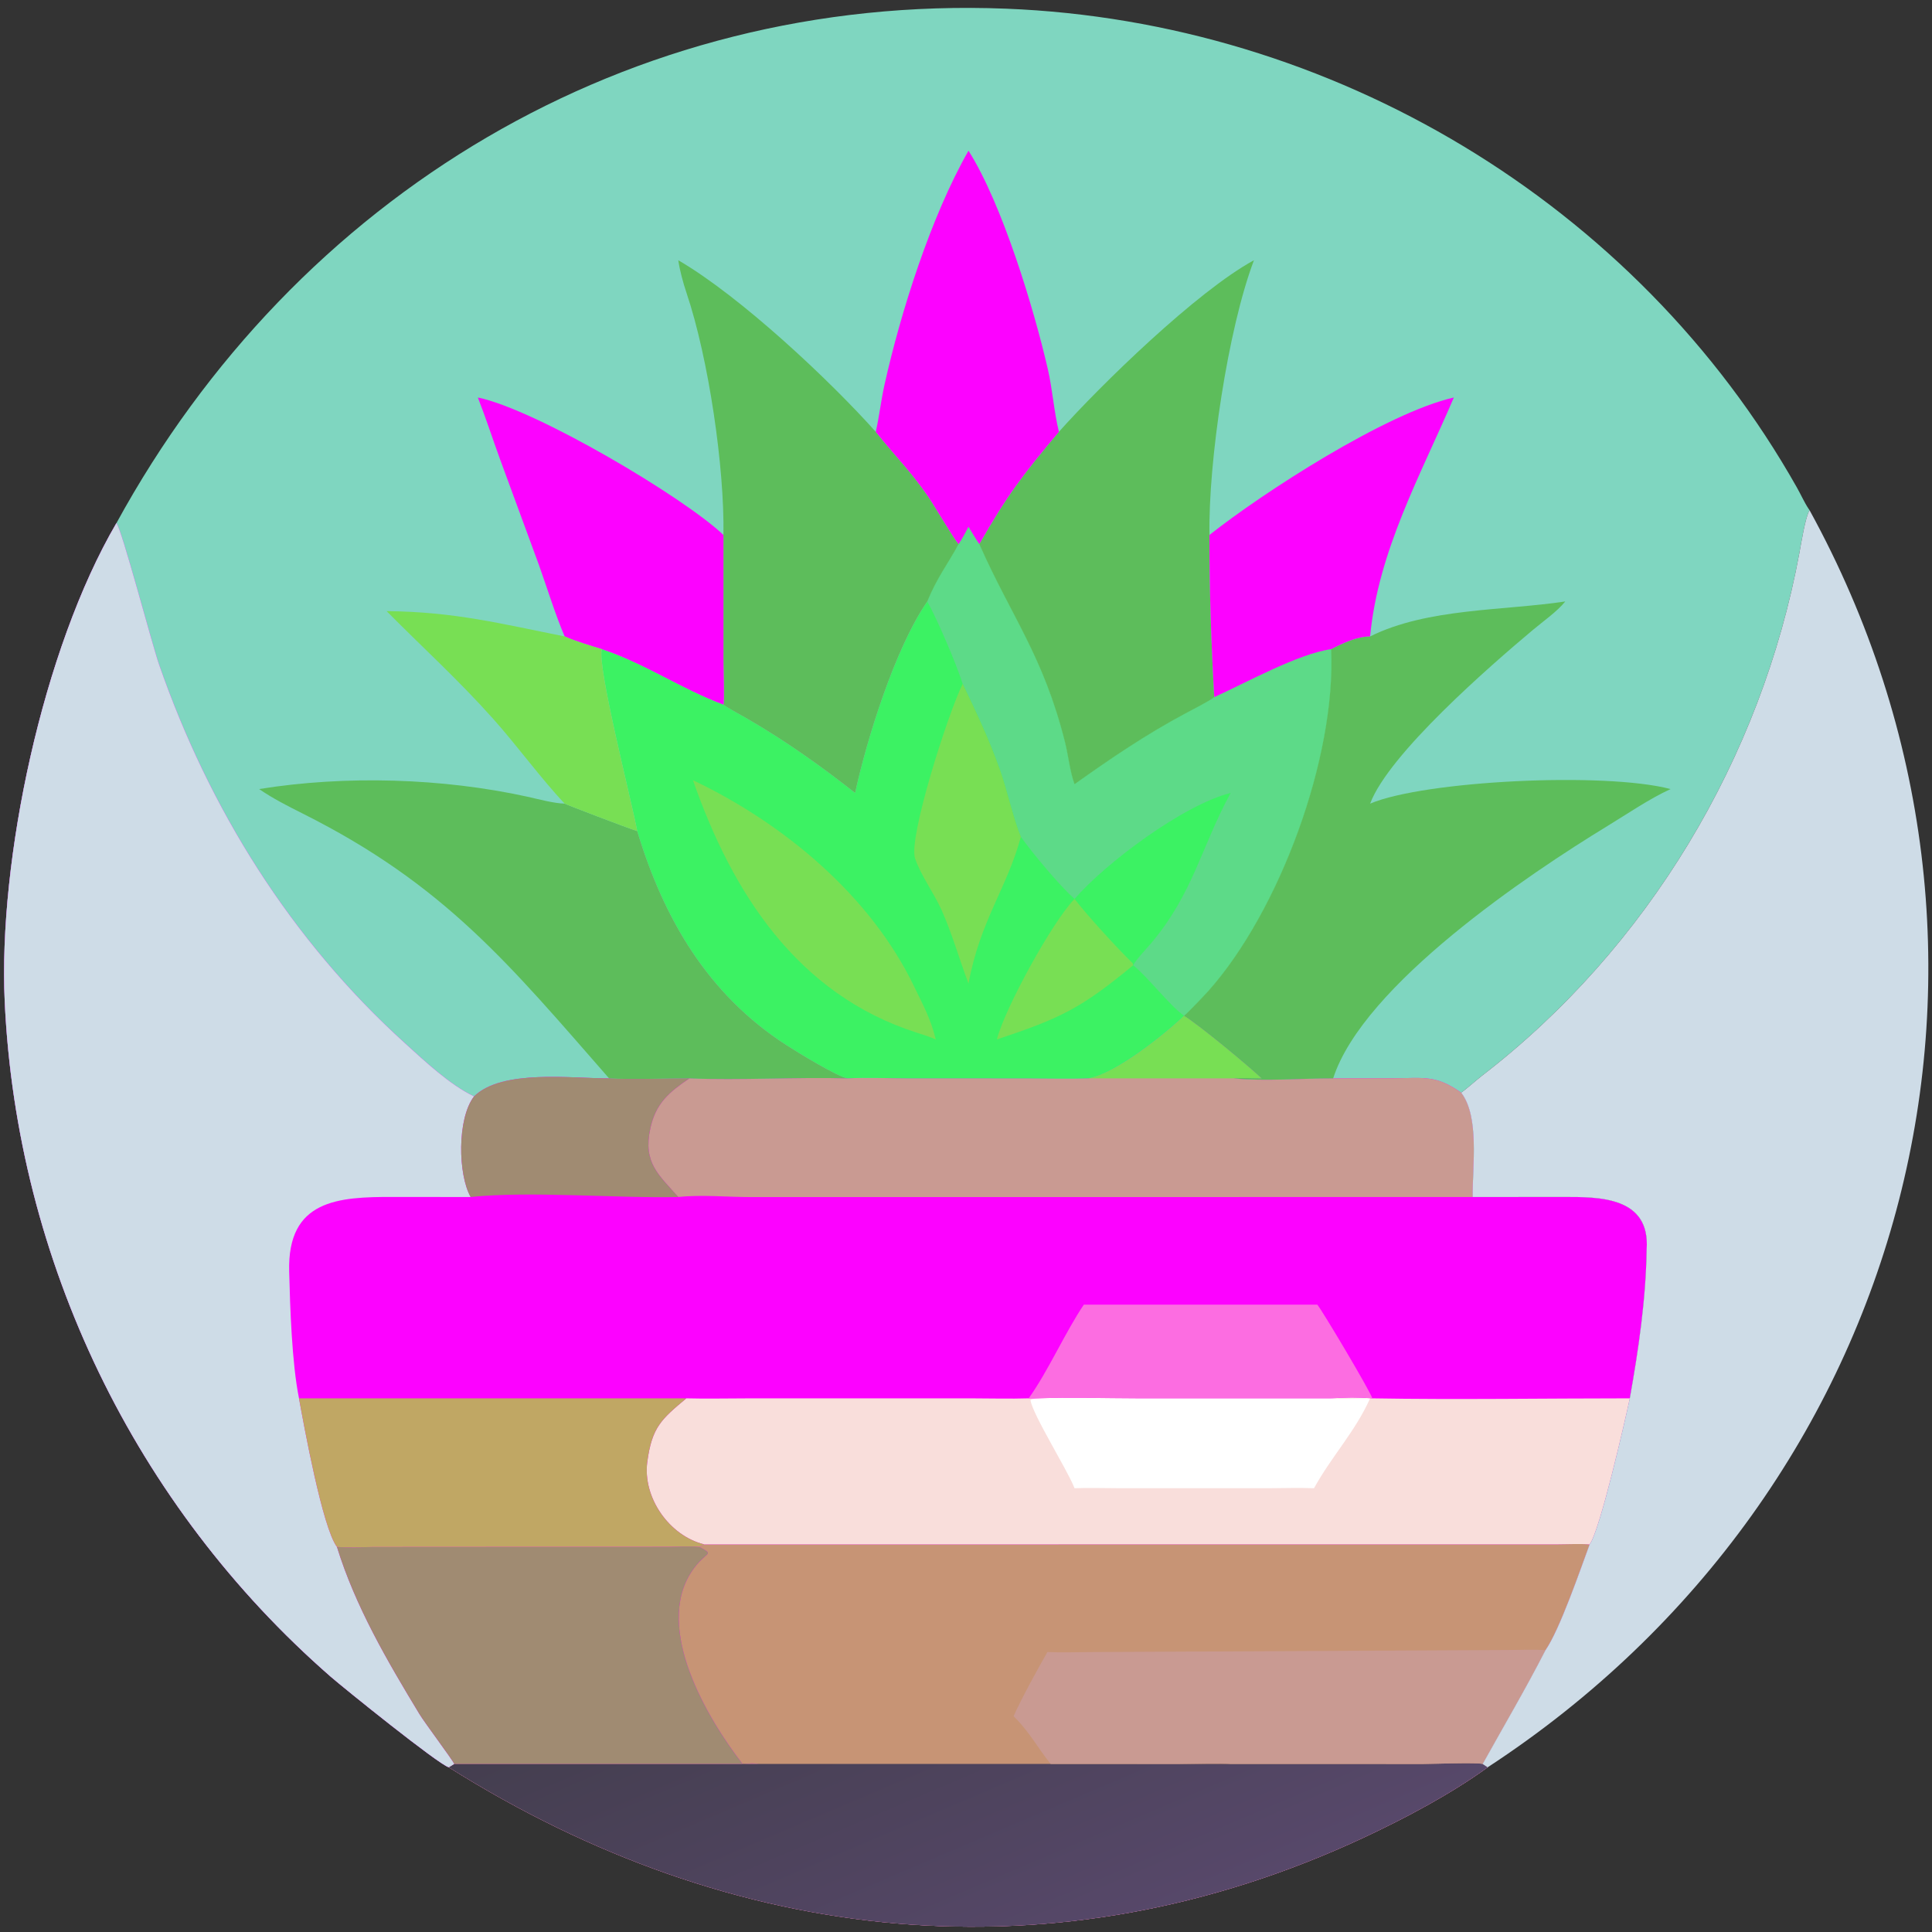
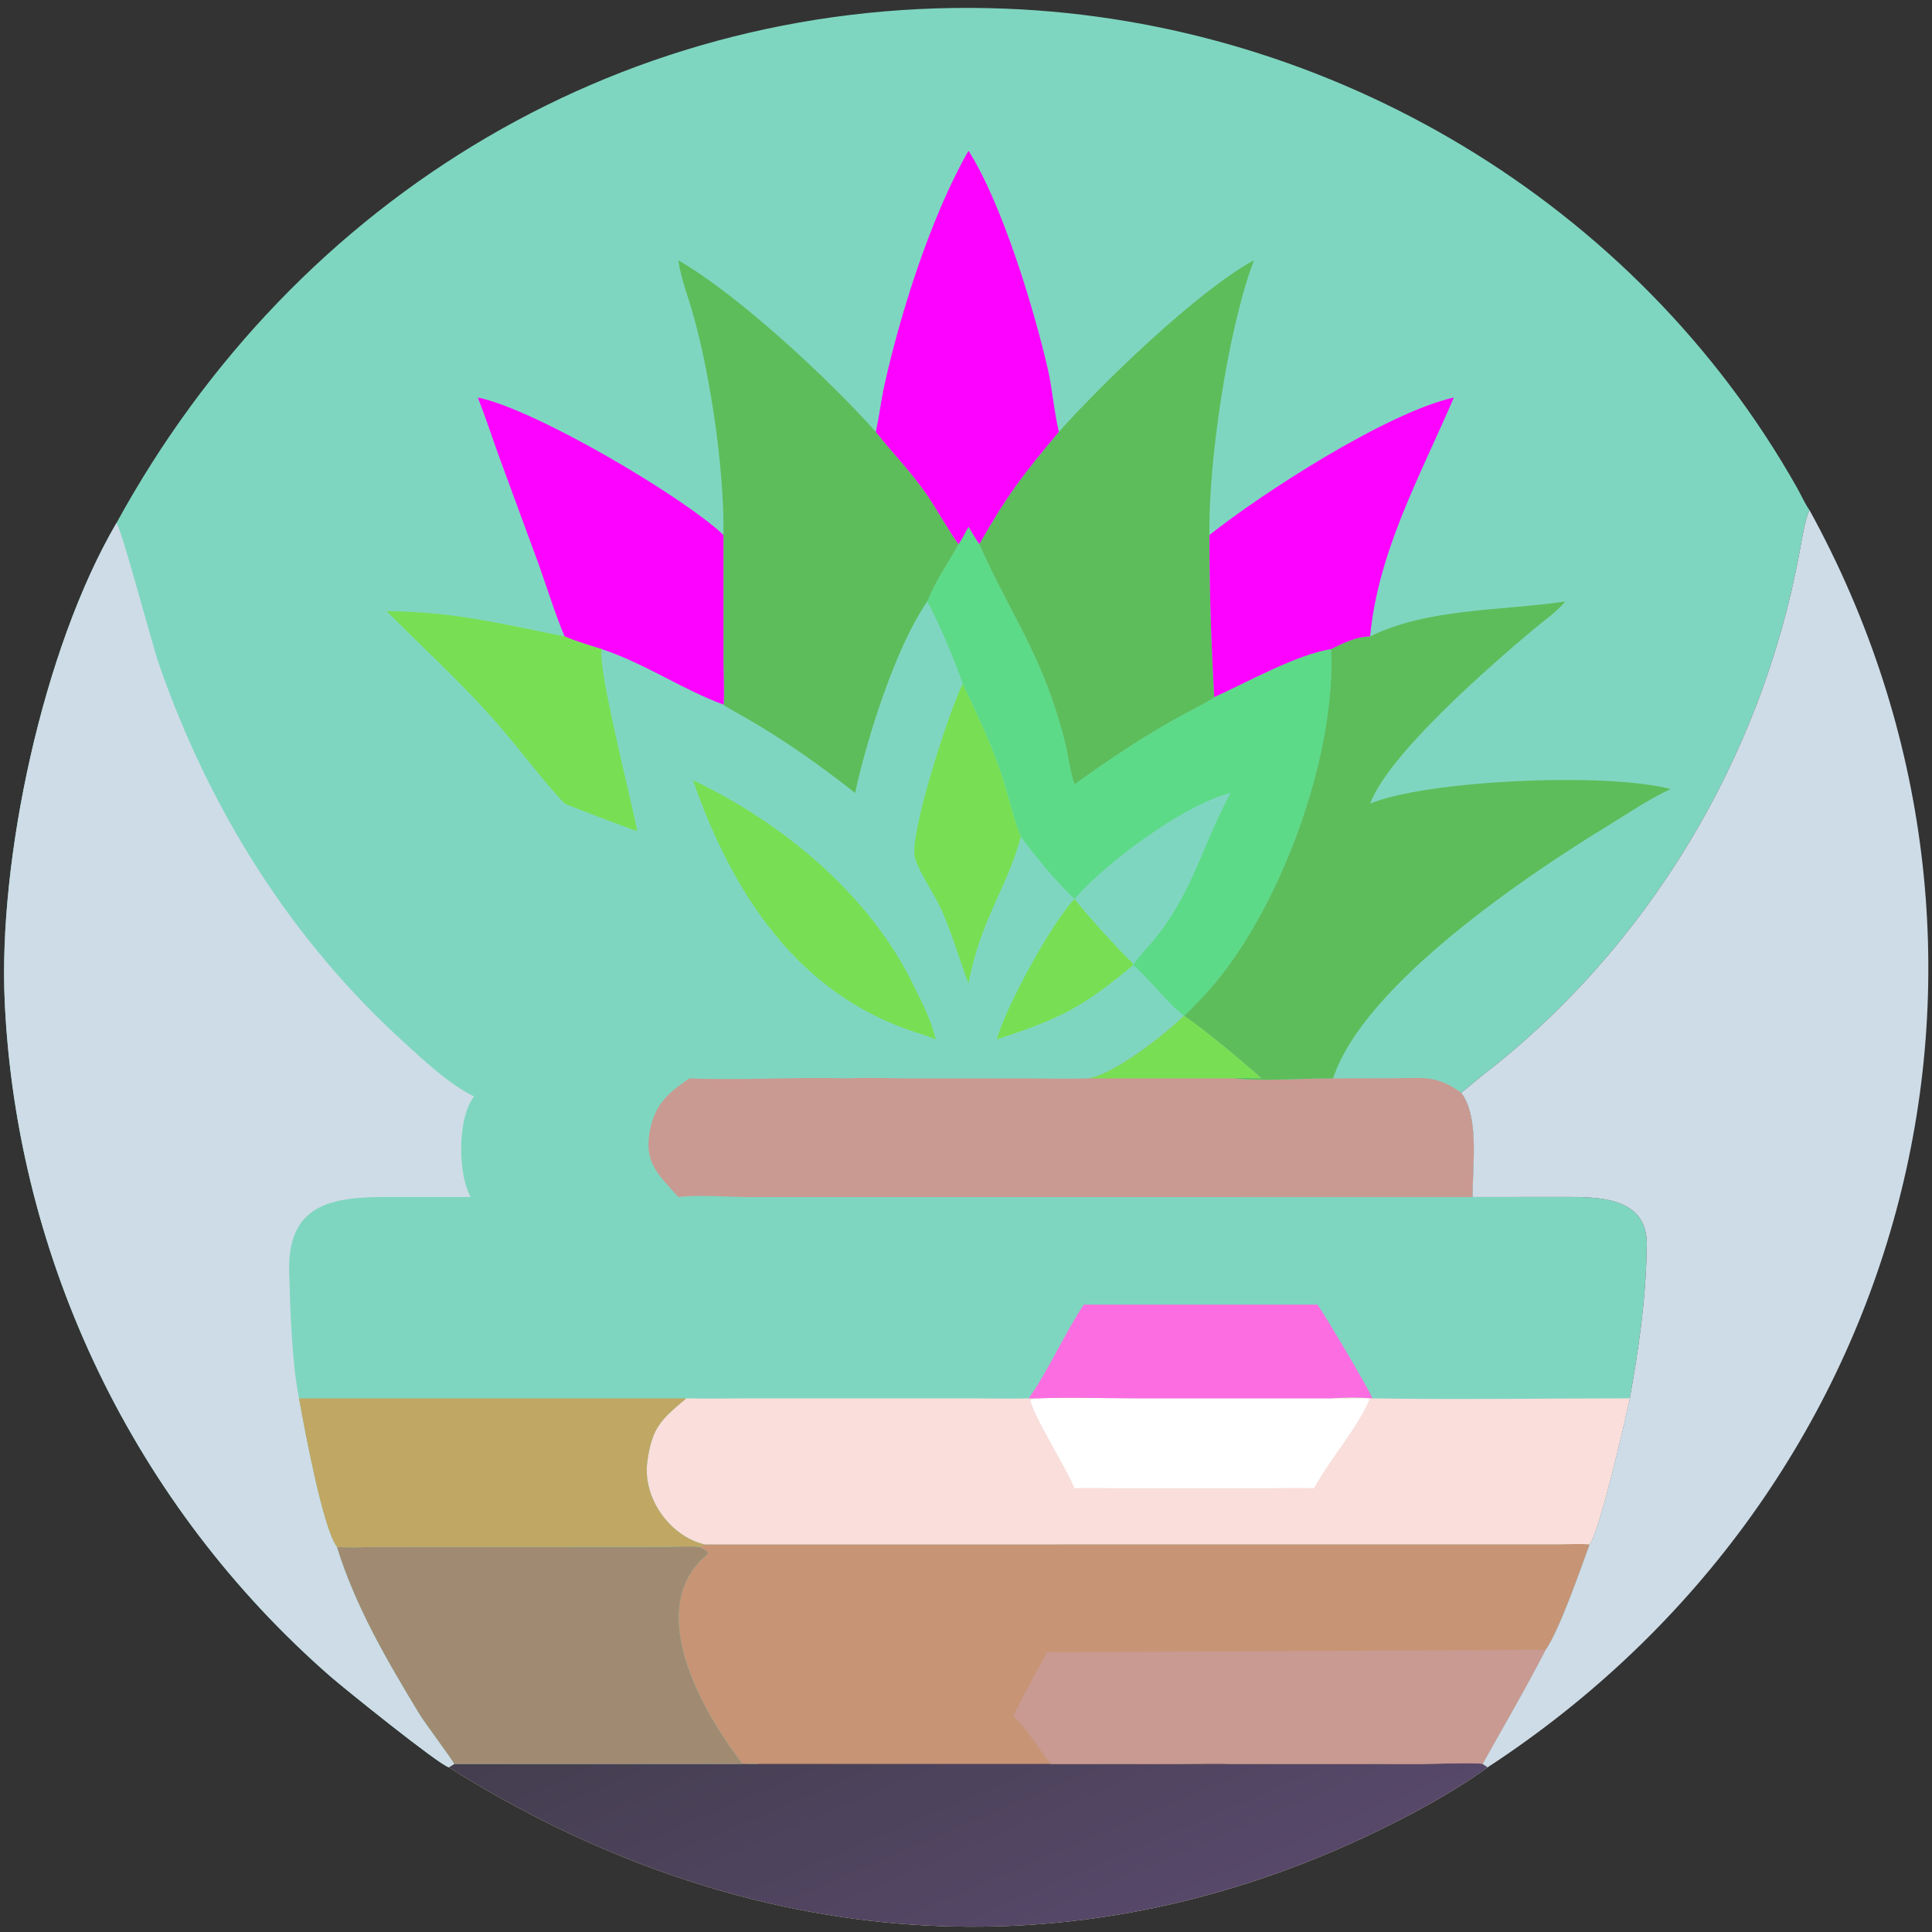
<svg xmlns="http://www.w3.org/2000/svg" width="1024" height="1024" viewBox="0 0 1024 1024">
  <rect x="0" y="0" width="1024" height="1024" fill="#333333" stroke="none" />
  <path fill="#7FD6C0" transform="scale(2 2)" d="M30.847 138.639C78.346 51.73 166.628 -1.67 266.679 2.301C352.945 5.725 433.672 53.803 476.214 129.225C477.222 131.011 478.195 133.185 479.297 134.837L479.56 135.223C478.467 136.813 477.292 144.188 476.856 146.541C466.773 200.971 436.653 251.276 392.717 285.096C391.235 286.237 388.474 288.732 387.211 289.562C392.135 295.946 390.183 309.03 390.268 317.223L414.302 317.206C423.724 317.195 437.317 317.062 436.385 331.076C436.176 344.37 434.25 357.511 431.916 370.574C430.773 375.926 424.008 405.698 421.262 409.273C418.907 415.626 413.348 431.884 409.571 437.289C404.31 447.57 398.509 457.388 392.92 467.463L394.249 468.354C384.384 475.481 372.399 481.838 361.378 486.984C279.511 525.213 194.016 515.621 118.939 468.354C116.136 467.552 91.021 447.291 87.617 444.323C35.777 399.083 4.443 334.156 1.251 265.448C-0.492 227.913 11.313 172.038 30.847 138.639Z" />
-   <path fill="#FC02FF" transform="scale(2 2)" d="M30.847 138.639C32.3 140.293 40.227 170.571 42.151 176.101C55.489 214.443 77.08 249.047 107.221 276.379C112.517 281.182 119.182 287.487 125.622 290.562C133.061 283.297 151.278 285.812 161.413 285.777C167.509 286.115 176.31 285.766 182.719 285.777C196.017 286.332 211.116 285.397 224.639 285.777C229.391 285.506 235.654 285.772 240.614 285.777L272.113 285.788C277.276 285.789 283.322 285.946 288.426 285.777C295.499 284.643 308.596 274.172 313.791 269.19C318.219 271.985 330.595 282.278 334.33 285.777C332.226 285.742 328.979 285.592 326.972 285.777C335.182 286.608 344.9 285.75 353.3 285.777L369.289 285.748C377.234 285.735 380.526 284.792 387.211 289.562C392.135 295.946 390.183 309.03 390.268 317.223L414.302 317.206C423.724 317.195 437.317 317.062 436.385 331.076C436.176 344.37 434.25 357.511 431.916 370.574C430.773 375.926 424.008 405.698 421.262 409.273C418.907 415.626 413.348 431.884 409.571 437.289C404.31 447.57 398.509 457.388 392.92 467.463L394.249 468.354C384.384 475.481 372.399 481.838 361.378 486.984C279.511 525.213 194.016 515.621 118.939 468.354C116.136 467.552 91.021 447.291 87.617 444.323C35.777 399.083 4.443 334.156 1.251 265.448C-0.492 227.913 11.313 172.038 30.847 138.639Z" />
  <path fill="#C79475" transform="scale(2 2)" d="M186.62 409.273L412.795 409.255C415.35 409.248 418.8 409.089 421.262 409.273C418.907 415.626 413.348 431.884 409.571 437.289C404.31 447.57 398.509 457.388 392.92 467.463L394.249 468.354C384.384 475.481 372.399 481.838 361.378 486.984C279.511 525.213 194.016 515.621 118.939 468.354L120.381 467.463L201.14 467.463C199.747 467.194 198.235 467.378 196.798 467.463C187.429 455.391 173.343 431.601 183.28 416.529C187.014 410.866 189.738 412.328 185.349 409.947L186.62 409.273Z" />
  <defs>
    <linearGradient id="gradient_0" gradientUnits="userSpaceOnUse" x1="235.645" y1="419.028" x2="279.25" y2="521.332">
      <stop offset="0" stop-color="#443E4F" />
      <stop offset="1" stop-color="#57486A" />
    </linearGradient>
  </defs>
  <path fill="url(#gradient_0)" transform="scale(2 2)" d="M326.123 467.463L377.221 467.471C379.554 467.47 391.25 467.029 392.92 467.463L394.249 468.354C384.384 475.481 372.399 481.838 361.378 486.984C279.511 525.213 194.016 515.621 118.939 468.354L120.381 467.463L201.14 467.463L326.123 467.463Z" />
  <path fill="#C99A92" transform="scale(2 2)" d="M277.579 437.801C281.319 437.999 285.061 437.842 288.81 437.818L399.599 437.272C402.754 437.255 406.499 437.103 409.571 437.289C404.31 447.57 398.509 457.388 392.92 467.463C391.25 467.029 379.554 467.47 377.221 467.471L326.123 467.463C324.508 467.216 314.758 467.469 312.488 467.473L278.448 467.463C274.884 463.105 272.95 459.059 268.608 454.816C270.526 450.457 275.158 441.983 277.579 437.801Z" />
  <path fill="#CEDCE7" transform="scale(2 2)" d="M30.847 138.639C32.3 140.293 40.227 170.571 42.151 176.101C55.489 214.443 77.08 249.047 107.221 276.379C112.517 281.182 119.182 287.487 125.622 290.562C121.089 296.458 121.382 311.367 124.734 317.223L104.187 317.202C89.612 317.168 76.15 317.941 76.633 336.923C76.874 346.423 77.343 361.18 79.235 370.574C80.524 377.611 85.447 404.853 89.296 409.947C94.179 425.744 102.639 440.19 111.172 454.27C112.578 456.591 119.865 466.285 120.381 467.463L118.939 468.354C116.136 467.552 91.021 447.291 87.617 444.323C35.777 399.083 4.443 334.156 1.251 265.448C-0.492 227.913 11.313 172.038 30.847 138.639Z" />
  <path fill="#F9DEDB" transform="scale(2 2)" d="M363.682 370.574C386.001 370.958 409.511 370.574 431.916 370.574C430.773 375.926 424.008 405.698 421.262 409.273C418.8 409.089 415.35 409.248 412.795 409.255L186.62 409.273C177.344 407.005 170.256 396.826 171.545 387.359C172.79 378.214 175.247 376.142 181.885 370.574C187.026 370.715 192.799 370.584 197.982 370.582L257.504 370.578C262.423 370.583 267.741 370.731 272.613 370.574L275.366 370.574C282.782 370.246 293.271 370.571 300.898 370.572L352.767 370.574C356.909 370.293 359.471 370.238 363.682 370.574Z" />
  <path fill="white" transform="scale(2 2)" d="M275.366 370.574C282.782 370.246 293.271 370.571 300.898 370.572L352.767 370.574C355.843 370.741 359.771 370.49 363.097 370.574C359.095 379.48 352.97 385.8 348.224 394.398C344.307 394.231 340.31 394.377 336.375 394.391L295.948 394.384C292.441 394.379 288.185 394.252 284.76 394.398L284.585 393.966C282.553 389.024 273.743 374.984 273.081 371.064C273.564 370.624 274.623 370.643 275.366 370.574Z" />
  <path fill="#C99A92" transform="scale(2 2)" d="M313.791 269.19C318.219 271.985 330.595 282.278 334.33 285.777C332.226 285.742 328.979 285.592 326.972 285.777C335.182 286.608 344.9 285.75 353.3 285.777L369.289 285.748C377.234 285.735 380.526 284.792 387.211 289.562C392.135 295.946 390.183 309.03 390.268 317.223L198.984 317.239C192.724 317.246 185.943 316.555 179.754 317.223C174.542 311.279 170.385 308.155 172.334 299.098C173.782 292.369 177.363 289.404 182.719 285.777C196.017 286.332 211.116 285.397 224.639 285.777C229.391 285.506 235.654 285.772 240.614 285.777L272.113 285.788C277.276 285.789 283.322 285.946 288.426 285.777C295.499 284.643 308.596 274.172 313.791 269.19Z" />
  <path fill="#78DF54" transform="scale(2 2)" d="M313.791 269.19C318.219 271.985 330.595 282.278 334.33 285.777C332.226 285.742 328.979 285.592 326.972 285.777L288.426 285.777C295.499 284.643 308.596 274.172 313.791 269.19Z" />
  <path fill="#A08B72" transform="scale(2 2)" d="M89.296 409.947C92.715 410.191 95.792 409.995 99.211 409.966L177.002 409.918C179.227 409.894 183.387 409.7 185.349 409.947C189.738 412.328 187.014 410.866 183.28 416.529C173.343 431.601 187.429 455.391 196.798 467.463C198.235 467.378 199.747 467.194 201.14 467.463L120.381 467.463C119.865 466.285 112.578 456.591 111.172 454.27C102.639 440.19 94.179 425.744 89.296 409.947Z" />
  <path fill="#C0A764" transform="scale(2 2)" d="M79.235 370.574L181.885 370.574C175.247 376.142 172.79 378.214 171.545 387.359C170.256 396.826 177.344 407.005 186.62 409.273L185.349 409.947C183.387 409.7 179.227 409.894 177.002 409.918L99.211 409.966C95.792 409.995 92.715 410.191 89.296 409.947C85.447 404.853 80.524 377.611 79.235 370.574Z" />
  <path fill="#FC6DE1" transform="scale(2 2)" d="M287.233 345.739L349.097 345.739C350.381 347.235 363.122 368.659 363.682 370.574C359.471 370.238 356.909 370.293 352.767 370.574L300.898 370.572C293.271 370.571 282.782 370.246 275.366 370.574L272.613 370.574C277.825 363.272 282.276 353.071 287.233 345.739Z" />
-   <path fill="#A08B72" transform="scale(2 2)" d="M161.413 285.777C167.509 286.115 176.31 285.766 182.719 285.777C177.363 289.404 173.782 292.369 172.334 299.098C170.385 308.155 174.542 311.279 179.754 317.223C163.231 317.589 140.434 315.577 124.734 317.223C121.382 311.367 121.089 296.458 125.622 290.562C133.061 283.297 151.278 285.812 161.413 285.777Z" />
-   <path fill="#3CF263" transform="scale(2 2)" d="M256.664 139.609C257.7 141.252 258.367 142.536 259.53 144.195L259.677 144.531C268.049 163.409 276.534 173.952 282.222 196.633C283.146 200.318 283.493 204.291 284.76 207.828C294.293 201.039 303.665 194.669 314.004 189.145C315.459 188.367 320.886 185.578 321.792 184.744C330.03 181.03 343.987 173.257 352.767 172.037C354.071 200.906 339.031 241.436 320.27 262.562C319.332 263.618 314.622 268.569 313.791 269.19L313.791 269.19C308.596 274.172 295.499 284.643 288.426 285.777C283.322 285.946 277.276 285.789 272.113 285.788L240.614 285.777C235.654 285.772 229.391 285.506 224.639 285.777C221.96 285.381 211.262 278.817 208.299 276.901C187.582 263.504 175.878 243.44 168.87 220.247C167.361 212.126 158.137 176.292 159.5 172.037C170.834 175.773 180.644 182.64 191.718 186.725C191.983 187.133 196.713 189.7 197.494 190.148C207.733 196.038 217.36 202.828 226.614 210.144C229.679 195.941 237.233 171.692 245.739 159.392C248.357 153.007 250.991 149.815 254.039 144.195C255.031 142.758 255.837 141.152 256.664 139.609Z" />
  <path fill="#5DDA88" transform="scale(2 2)" d="M256.664 139.609C257.7 141.252 258.367 142.536 259.53 144.195L259.677 144.531C268.049 163.409 276.534 173.952 282.222 196.633C283.146 200.318 283.493 204.291 284.76 207.828C294.293 201.039 303.665 194.669 314.004 189.145C315.459 188.367 320.886 185.578 321.792 184.744C330.03 181.03 343.987 173.257 352.767 172.037C354.071 200.906 339.031 241.436 320.27 262.562C319.332 263.618 314.622 268.569 313.791 269.19C310.057 266.591 303.979 258.683 300.301 255.798C301.095 254.264 303.886 251.37 305.138 249.877C316.232 236.652 318.308 224.527 326.123 210.144C313.549 213.298 292.923 228.779 284.76 238.233C280.467 234.351 273.814 226.299 270.539 221.771C268.666 217.391 266.822 209.135 265.03 204.1C262.113 195.898 258.859 189.035 255.119 181.221C253.346 175.671 248.387 164.133 245.739 159.392C248.357 153.007 250.991 149.815 254.039 144.195C255.031 142.758 255.837 141.152 256.664 139.609Z" />
  <path fill="#78DF54" transform="scale(2 2)" d="M255.119 181.221C258.859 189.035 262.113 195.898 265.03 204.1C266.822 209.135 268.666 217.391 270.539 221.771C266.859 235.398 259.767 243.895 256.664 260.639C254.21 254.201 252.332 247.412 249.514 241.134C247.542 236.743 243.89 231.752 242.486 227.422C240.733 222.013 251.051 189.556 255.119 181.221Z" />
  <path fill="#78DF54" transform="scale(2 2)" d="M183.643 206.761C207.613 218.164 230.64 237.282 242.221 261.371C244.645 266.413 246.611 269.878 247.993 275.465C246.325 274.728 244.688 274.23 242.952 273.668C211.245 263.528 194.037 236.554 183.643 206.761Z" />
  <path fill="#78DF54" transform="scale(2 2)" d="M284.76 238.233C288.081 242.536 296.216 251.46 300.18 255.272L300.301 255.798C286.443 267.283 281.013 269.854 264.182 275.465C266.286 267.237 278.817 244.351 284.76 238.233Z" />
  <path fill="#5DBD5B" transform="scale(2 2)" d="M363.097 168.662C378.245 161.114 398.403 161.876 414.819 159.392C412.615 162.098 409.016 164.603 406.188 166.975C394.937 176.415 368.063 199.755 363.097 212.969C377.46 206.884 425.242 204.511 442.722 209.109C437.149 211.656 431.278 215.677 425.967 218.915C405.311 231.508 361.297 260.955 353.3 285.777C344.9 285.75 335.182 286.608 326.972 285.777C328.979 285.592 332.226 285.742 334.33 285.777C330.595 282.278 318.219 271.985 313.791 269.19L313.791 269.19C314.622 268.569 319.332 263.618 320.27 262.562C339.031 241.436 354.071 200.906 352.767 172.037C355.808 170.457 359.649 168.655 363.097 168.662Z" />
  <path fill="#5DBD5B" transform="scale(2 2)" d="M179.754 68.967L180.008 69.119C196.317 78.664 219.881 100.754 232.086 114.441C236.943 120.592 241.413 124.896 246.032 131.703C247.796 134.301 252.746 142.763 254.039 144.195C250.991 149.815 248.357 153.007 245.739 159.392C237.233 171.692 229.679 195.941 226.614 210.144C217.36 202.828 207.733 196.038 197.494 190.148C196.713 189.7 191.983 187.133 191.718 186.725C192.035 185.787 191.726 177.009 191.723 175.272L191.718 141.771C192.031 123.928 187.774 94.949 181.947 77.668C181.069 75.067 180.132 71.642 179.754 68.967Z" />
  <path fill="#5DBD5B" transform="scale(2 2)" d="M280.62 114.441C291.634 102.077 317.214 77.153 332.31 68.967C325.406 87.164 320.189 122.414 320.523 141.771C320.491 156.387 320.969 170.115 321.792 184.744C320.886 185.578 315.459 188.367 314.004 189.145C303.665 194.669 294.293 201.039 284.76 207.828C283.493 204.291 283.146 200.318 282.222 196.633C276.534 173.952 268.049 163.409 259.677 144.531L259.53 144.195C266.909 131.259 270.914 125.996 280.62 114.441Z" />
-   <path fill="#5DBD5B" transform="scale(2 2)" d="M68.683 209.109C91.53 205.415 117.274 206.198 139.727 211.128C142.63 211.766 146.754 212.906 149.645 212.969C149.957 213.193 166.06 219.368 168.87 220.247C175.878 243.44 187.582 263.504 208.299 276.901C211.262 278.817 221.96 285.381 224.639 285.777C211.116 285.397 196.017 286.332 182.719 285.777C176.31 285.766 167.509 286.115 161.413 285.777C135.058 255.657 117.899 234.493 80.292 215.64C76.415 213.696 72.214 211.565 68.683 209.109Z" />
  <path fill="#FC02FF" transform="scale(2 2)" d="M256.664 39.935C265.649 54.112 274.07 82.035 277.702 97.902C278.928 103.261 279.323 109.127 280.62 114.441C270.914 125.996 266.909 131.259 259.53 144.195C258.367 142.536 257.7 141.252 256.664 139.609C255.837 141.152 255.031 142.758 254.039 144.195C252.746 142.763 247.796 134.301 246.032 131.703C241.413 124.896 236.943 120.592 232.086 114.441C233.002 110.462 233.492 106.04 234.409 101.934C238.706 82.686 246.703 57.396 256.664 39.935Z" />
  <path fill="#FC02FF" transform="scale(2 2)" d="M126.635 105.338C142.108 108.552 181.353 131.863 191.718 141.771L191.723 175.272C191.726 177.009 192.035 185.787 191.718 186.725C180.644 182.64 170.834 175.773 159.5 172.037C156.351 171.073 152.621 169.982 149.645 168.662C147.297 163.263 144.853 155.4 142.821 149.719L132.531 121.744C130.507 116.201 128.801 110.871 126.635 105.338Z" />
  <path fill="#FC02FF" transform="scale(2 2)" d="M320.523 141.771C334.598 130.605 367.361 109.411 385.289 105.338C376.526 125.831 365.209 146.032 363.097 168.662C359.649 168.655 355.808 170.457 352.767 172.037C343.987 173.257 330.03 181.03 321.792 184.744C320.969 170.115 320.491 156.387 320.523 141.771Z" />
  <path fill="#78DF54" transform="scale(2 2)" d="M102.457 161.953C120.491 162.132 132.602 165.265 149.645 168.662C152.621 169.982 156.351 171.073 159.5 172.037C158.137 176.292 167.361 212.126 168.87 220.247C166.06 219.368 149.957 213.193 149.645 212.969C143.648 206.673 136.911 197.446 130.645 190.444C121.175 179.862 112.164 171.769 102.457 161.953Z" />
  <path fill="#CEDCE7" transform="scale(2 2)" d="M479.56 135.223C543.816 252.314 506.883 394.749 394.249 468.354L392.92 467.463C398.509 457.388 404.31 447.57 409.571 437.289C413.348 431.884 418.907 415.626 421.262 409.273C424.008 405.698 430.773 375.926 431.916 370.574C434.25 357.511 436.176 344.37 436.385 331.076C437.317 317.062 423.724 317.195 414.302 317.206L390.268 317.223C390.183 309.03 392.135 295.946 387.211 289.562C388.474 288.732 391.235 286.237 392.717 285.096C436.653 251.276 466.773 200.971 476.856 146.541C477.292 144.188 478.467 136.813 479.56 135.223Z" />
</svg>